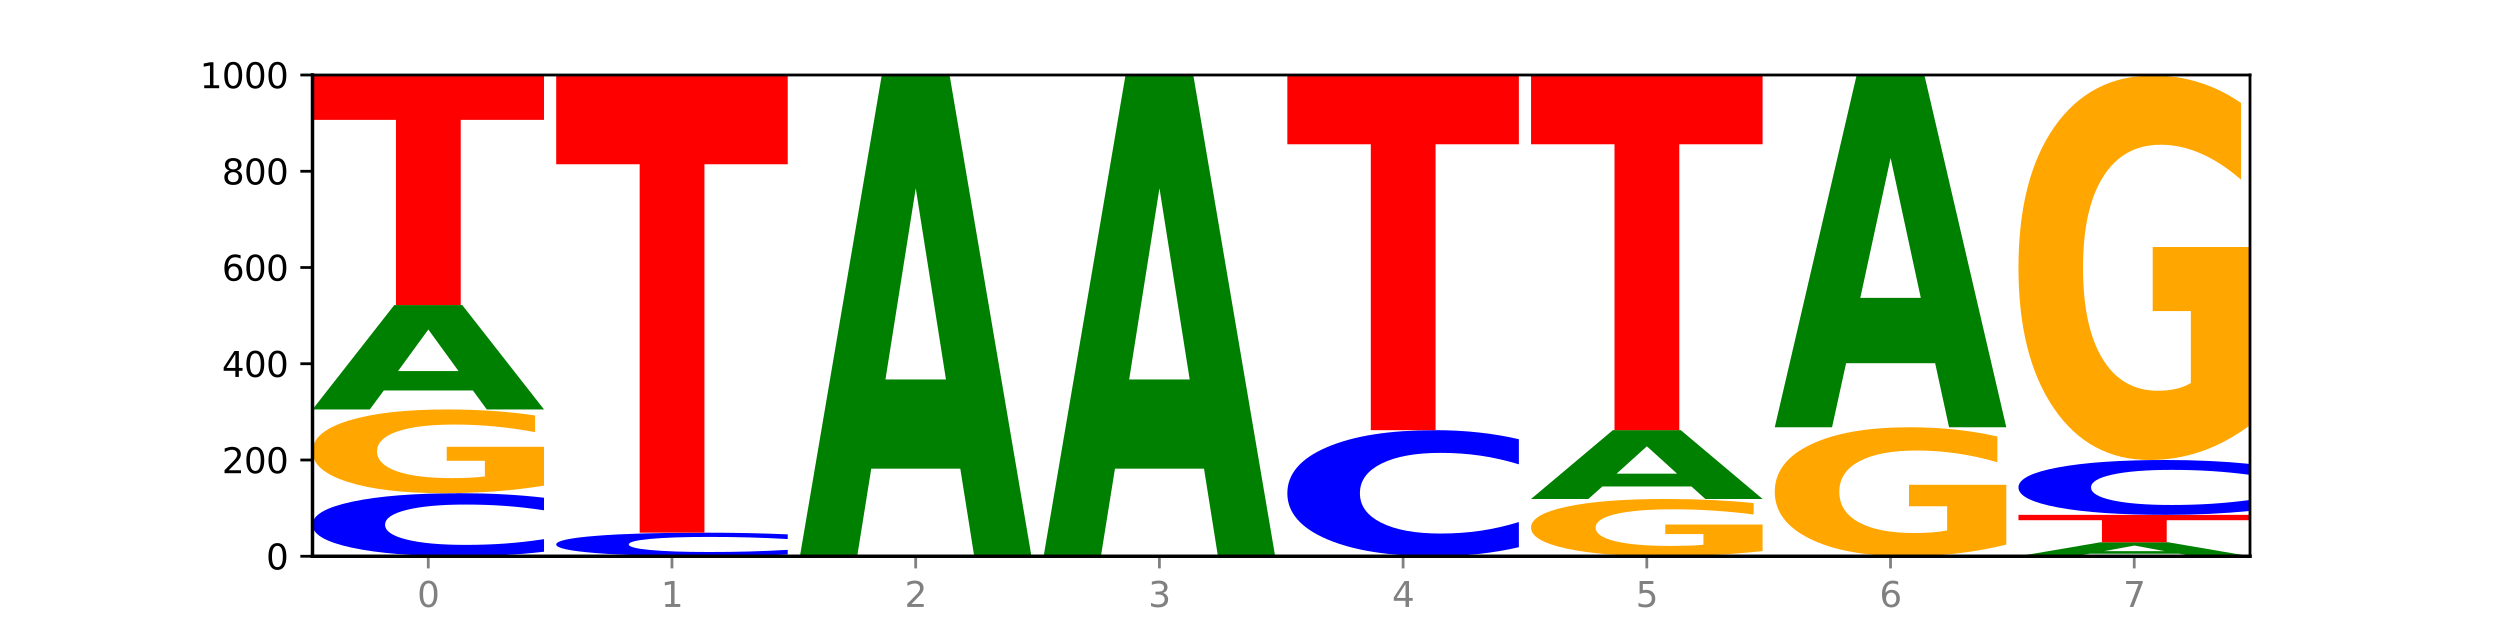
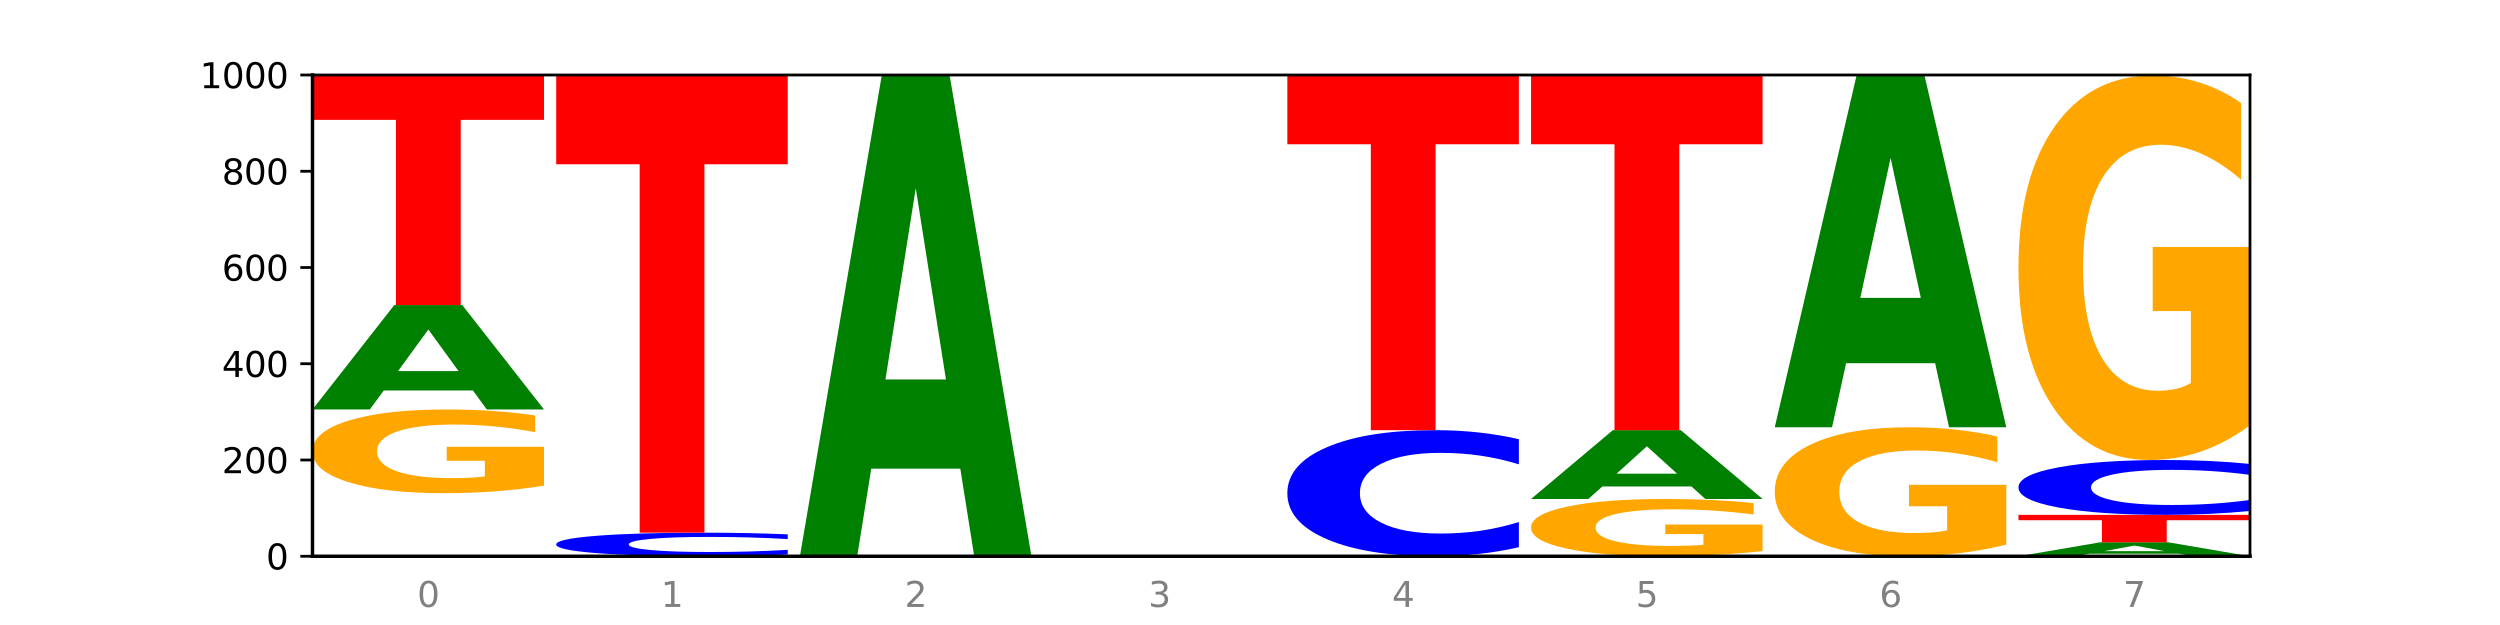
<svg xmlns="http://www.w3.org/2000/svg" xmlns:xlink="http://www.w3.org/1999/xlink" width="720pt" height="180pt" viewBox="0 0 720 180" version="1.1">
  <defs>
    <style type="text/css">*{stroke-linejoin: round; stroke-linecap: butt}</style>
  </defs>
  <g id="figure_1">
    <g id="patch_1">
-       <path d="M 0 180  L 720 180  L 720 0  L 0 0  z " style="fill: #ffffff" />
-     </g>
+       </g>
    <g id="axes_1">
      <g id="patch_2">
-         <path d="M 90 160.2  L 648 160.2  L 648 21.6  L 90 21.6  z " style="fill: #ffffff" />
+         <path d="M 90 160.2  L 648 21.6  L 90 21.6  z " style="fill: #ffffff" />
      </g>
      <g id="line2d_1">
-         <path d="M 90 160.2  L 648 160.2  " clip-path="url(#p660708780d)" style="fill: none; stroke: #000000; stroke-width: 0.5; stroke-linecap: square" />
-       </g>
+         </g>
      <g id="patch_3">
-         <path d="M 156.679 158.899  Q 151.102 159.544 145.07 159.87  Q 139.039 160.2 132.47 160.2  Q 112.882 160.2 101.441 157.755  Q 90 155.309 90 151.127  Q 90 146.93 101.441 144.489  Q 112.882 142.043 132.47 142.043  Q 139.039 142.043 145.07 142.373  Q 151.102 142.7 156.679 143.345  L 156.679 146.964  Q 151.051 146.109 145.591 145.711  Q 140.131 145.314 134.1 145.314  Q 123.281 145.314 117.082 146.863  Q 110.899 148.408 110.899 151.127  Q 110.899 153.835 117.082 155.384  Q 123.281 156.929 134.1 156.929  Q 140.131 156.929 145.591 156.532  Q 151.051 156.131 156.679 155.275  L 156.679 158.899  z " clip-path="url(#p660708780d)" style="fill: #0000ff" />
-       </g>
+         </g>
      <g id="patch_4">
        <path d="M 156.679 139.861  Q 149.955 140.952 142.722 141.5  Q 135.489 142.043 127.778 142.043  Q 110.353 142.043 100.177 138.795  Q 90 135.547 90 129.993  Q 90 124.373 100.356 121.15  Q 110.727 117.927 128.764 117.927  Q 135.713 117.927 142.079 118.365  Q 148.46 118.799 154.109 119.656  L 154.109 124.463  Q 148.281 123.362 142.513 122.819  Q 136.744 122.271 130.946 122.271  Q 120.216 122.271 114.403 124.274  Q 108.59 126.271 108.59 129.993  Q 108.59 133.679 114.194 135.692  Q 119.798 137.699 130.109 137.699  Q 132.919 137.699 135.325 137.585  Q 137.731 137.465 139.643 137.216  L 139.643 132.703  L 128.66 132.703  L 128.66 128.682  L 156.679 128.682  L 156.679 139.861  z " clip-path="url(#p660708780d)" style="fill: #ffa600" />
      </g>
      <g id="patch_5">
        <path d="M 136.189 112.448  L 110.545 112.448  L 106.496 117.927  L 90 117.927  L 113.558 87.851  L 133.121 87.851  L 156.679 117.927  L 140.197 117.927  L 136.189 112.448  z M 114.635 106.866  L 132.058 106.866  L 123.36 94.903  L 114.635 106.866  z " clip-path="url(#p660708780d)" style="fill: #008000" />
      </g>
      <g id="patch_6">
        <path d="M 90 21.6  L 156.679 21.6  L 156.679 34.521  L 132.69 34.521  L 132.69 87.851  L 114.036 87.851  L 114.036 34.521  L 90 34.521  L 90 21.6  z " clip-path="url(#p660708780d)" style="fill: #ff0000" />
      </g>
      <g id="patch_7">
        <path d="M 226.868 159.713  Q 221.29 159.954 215.259 160.077  Q 209.228 160.2 202.659 160.2  Q 183.07 160.2 171.629 159.285  Q 160.189 158.371 160.189 156.806  Q 160.189 155.237 171.629 154.323  Q 183.07 153.409 202.659 153.409  Q 209.228 153.409 215.259 153.532  Q 221.29 153.654 226.868 153.895  L 226.868 155.249  Q 221.24 154.929 215.78 154.781  Q 210.32 154.632 204.289 154.632  Q 193.47 154.632 187.27 155.211  Q 181.088 155.789 181.088 156.806  Q 181.088 157.819 187.27 158.399  Q 193.47 158.977 204.289 158.977  Q 210.32 158.977 215.78 158.828  Q 221.24 158.678 226.868 158.358  L 226.868 159.713  z " clip-path="url(#p660708780d)" style="fill: #0000ff" />
      </g>
      <g id="patch_8">
        <path d="M 160.189 21.6  L 226.868 21.6  L 226.868 47.306  L 202.879 47.306  L 202.879 153.409  L 184.224 153.409  L 184.224 47.306  L 160.189 47.306  L 160.189 21.6  z " clip-path="url(#p660708780d)" style="fill: #ff0000" />
      </g>
      <g id="patch_9">
        <path d="M 276.566 134.977  L 250.922 134.977  L 246.873 160.2  L 230.377 160.2  L 253.935 21.739  L 273.499 21.739  L 297.057 160.2  L 280.574 160.2  L 276.566 134.977  z M 255.012 109.278  L 272.435 109.278  L 263.737 54.203  L 255.012 109.278  z " clip-path="url(#p660708780d)" style="fill: #008000" />
      </g>
      <g id="patch_10">
-         <path d="M 346.755 134.977  L 321.111 134.977  L 317.062 160.2  L 300.566 160.2  L 324.124 21.739  L 343.687 21.739  L 367.245 160.2  L 350.763 160.2  L 346.755 134.977  z M 325.201 109.278  L 342.624 109.278  L 333.926 54.203  L 325.201 109.278  z " clip-path="url(#p660708780d)" style="fill: #008000" />
-       </g>
+         </g>
      <g id="patch_11">
        <path d="M 437.434 157.597  Q 431.856 158.887 425.825 159.54  Q 419.794 160.2 413.225 160.2  Q 393.636 160.2 382.196 155.309  Q 370.755 150.418 370.755 142.055  Q 370.755 133.661 382.196 128.778  Q 393.636 123.887 413.225 123.887  Q 419.794 123.887 425.825 124.547  Q 431.856 125.2 437.434 126.49  L 437.434 133.728  Q 431.806 132.018 426.346 131.223  Q 420.886 130.428 414.855 130.428  Q 404.036 130.428 397.836 133.526  Q 391.654 136.616 391.654 142.055  Q 391.654 147.471 397.836 150.568  Q 404.036 153.659 414.855 153.659  Q 420.886 153.659 426.346 152.864  Q 431.806 152.061 437.434 150.351  L 437.434 157.597  z " clip-path="url(#p660708780d)" style="fill: #0000ff" />
      </g>
      <g id="patch_12">
        <path d="M 370.755 21.6  L 437.434 21.6  L 437.434 41.549  L 413.445 41.549  L 413.445 123.887  L 394.79 123.887  L 394.79 41.549  L 370.755 41.549  L 370.755 21.6  z " clip-path="url(#p660708780d)" style="fill: #ff0000" />
      </g>
      <g id="patch_13">
        <path d="M 507.623 158.708  Q 500.898 159.454 493.665 159.829  Q 486.432 160.2 478.721 160.2  Q 461.297 160.2 451.12 157.979  Q 440.943 155.757 440.943 151.958  Q 440.943 148.115 451.299 145.911  Q 461.67 143.707 479.708 143.707  Q 486.656 143.707 493.023 144.006  Q 499.404 144.303 505.052 144.889  L 505.052 148.177  Q 499.224 147.424 493.456 147.052  Q 487.688 146.678 481.889 146.678  Q 471.16 146.678 465.347 148.047  Q 459.533 149.413 459.533 151.958  Q 459.533 154.48 465.137 155.856  Q 470.741 157.229 481.053 157.229  Q 483.862 157.229 486.268 157.151  Q 488.674 157.069 490.587 156.899  L 490.587 153.812  L 479.603 153.812  L 479.603 151.062  L 507.623 151.062  L 507.623 158.708  z " clip-path="url(#p660708780d)" style="fill: #ffa600" />
      </g>
      <g id="patch_14">
        <path d="M 487.132 140.096  L 461.488 140.096  L 457.439 143.707  L 440.943 143.707  L 464.501 123.887  L 484.065 123.887  L 507.623 143.707  L 491.14 143.707  L 487.132 140.096  z M 465.578 136.418  L 483.001 136.418  L 474.303 128.534  L 465.578 136.418  z " clip-path="url(#p660708780d)" style="fill: #008000" />
      </g>
      <g id="patch_15">
        <path d="M 440.943 21.6  L 507.623 21.6  L 507.623 41.549  L 483.634 41.549  L 483.634 123.887  L 464.979 123.887  L 464.979 41.549  L 440.943 41.549  L 440.943 21.6  z " clip-path="url(#p660708780d)" style="fill: #ff0000" />
      </g>
      <g id="patch_16">
        <path d="M 577.811 156.839  Q 571.087 158.52 563.854 159.364  Q 556.621 160.2 548.91 160.2  Q 531.486 160.2 521.309 155.197  Q 511.132 150.194 511.132 141.639  Q 511.132 132.984 521.488 128.02  Q 531.859 123.055 549.896 123.055  Q 556.845 123.055 563.211 123.73  Q 569.592 124.398 575.241 125.718  L 575.241 133.122  Q 569.413 131.426 563.645 130.59  Q 557.876 129.746 552.078 129.746  Q 541.348 129.746 535.535 132.831  Q 529.722 135.907 529.722 141.639  Q 529.722 147.317 535.326 150.417  Q 540.93 153.509 551.241 153.509  Q 554.051 153.509 556.457 153.333  Q 558.863 153.149 560.775 152.765  L 560.775 145.813  L 549.792 145.813  L 549.792 139.621  L 577.811 139.621  L 577.811 156.839  z " clip-path="url(#p660708780d)" style="fill: #ffa600" />
      </g>
      <g id="patch_17">
        <path d="M 557.321 104.598  L 531.677 104.598  L 527.628 123.055  L 511.132 123.055  L 534.69 21.739  L 554.253 21.739  L 577.811 123.055  L 561.329 123.055  L 557.321 104.598  z M 535.767 85.794  L 553.19 85.794  L 544.492 45.493  L 535.767 85.794  z " clip-path="url(#p660708780d)" style="fill: #008000" />
      </g>
      <g id="patch_18">
        <path d="M 627.51 159.468  L 601.866 159.468  L 597.817 160.2  L 581.321 160.2  L 604.879 156.181  L 624.442 156.181  L 648 160.2  L 631.518 160.2  L 627.51 159.468  z M 605.956 158.722  L 623.379 158.722  L 614.681 157.123  L 605.956 158.722  z " clip-path="url(#p660708780d)" style="fill: #008000" />
      </g>
      <g id="patch_19">
        <path d="M 581.321 148.28  L 648 148.28  L 648 149.821  L 624.011 149.821  L 624.011 156.181  L 605.356 156.181  L 605.356 149.821  L 581.321 149.821  L 581.321 148.28  z " clip-path="url(#p660708780d)" style="fill: #ff0000" />
      </g>
      <g id="patch_20">
        <path d="M 648 147.148  Q 642.422 147.709 636.391 147.993  Q 630.36 148.28 623.791 148.28  Q 604.202 148.28 592.762 146.152  Q 581.321 144.024 581.321 140.385  Q 581.321 136.733 592.762 134.608  Q 604.202 132.48 623.791 132.48  Q 630.36 132.48 636.391 132.767  Q 642.422 133.051 648 133.613  L 648 136.762  Q 642.372 136.018 636.912 135.672  Q 631.452 135.326 625.421 135.326  Q 614.602 135.326 608.402 136.674  Q 602.22 138.019 602.22 140.385  Q 602.22 142.742 608.402 144.09  Q 614.602 145.434 625.421 145.434  Q 631.452 145.434 636.912 145.088  Q 642.372 144.739 648 143.995  L 648 147.148  z " clip-path="url(#p660708780d)" style="fill: #0000ff" />
      </g>
      <g id="patch_21">
        <path d="M 648 122.46  Q 641.275 127.47 634.042 129.987  Q 626.81 132.48 619.099 132.48  Q 601.674 132.48 591.497 117.565  Q 581.321 102.65 581.321 77.144  Q 581.321 51.34 591.677 36.539  Q 602.048 21.739 620.085 21.739  Q 627.034 21.739 633.4 23.752  Q 639.781 25.742 645.43 29.676  L 645.43 51.752  Q 639.602 46.696 633.833 44.203  Q 628.065 41.686 622.267 41.686  Q 611.537 41.686 605.724 50.882  Q 599.911 60.055 599.911 77.144  Q 599.911 94.072 605.515 103.313  Q 611.119 112.532 621.43 112.532  Q 624.239 112.532 626.645 112.006  Q 629.051 111.457 630.964 110.313  L 630.964 89.588  L 619.98 89.588  L 619.98 71.127  L 648 71.127  L 648 122.46  z " clip-path="url(#p660708780d)" style="fill: #ffa600" />
      </g>
      <g id="matplotlib.axis_1">
        <g id="xtick_1">
          <g id="line2d_2">
            <defs>
-               <path id="m38978bbbd5" d="M 0 0  L 0 3.5  " style="stroke: #808080; stroke-width: 0.8" />
-             </defs>
+               </defs>
            <g>
              <use xlink:href="#m38978bbbd5" x="123.34" y="160.2" style="fill: #808080; stroke: #808080; stroke-width: 0.8" />
            </g>
          </g>
          <g id="text_1">
            <g style="fill: #808080" transform="translate(120.158 174.798) scale(0.1 -0.1)">
              <defs>
                <path id="DejaVuSans-30" d="M 2034 4250  Q 1547 4250 1301 3770  Q 1056 3291 1056 2328  Q 1056 1369 1301 889  Q 1547 409 2034 409  Q 2525 409 2770 889  Q 3016 1369 3016 2328  Q 3016 3291 2770 3770  Q 2525 4250 2034 4250  z M 2034 4750  Q 2819 4750 3233 4129  Q 3647 3509 3647 2328  Q 3647 1150 3233 529  Q 2819 -91 2034 -91  Q 1250 -91 836 529  Q 422 1150 422 2328  Q 422 3509 836 4129  Q 1250 4750 2034 4750  z " transform="scale(0.016)" />
              </defs>
              <use xlink:href="#DejaVuSans-30" />
            </g>
          </g>
        </g>
        <g id="xtick_2">
          <g id="line2d_3">
            <g>
              <use xlink:href="#m38978bbbd5" x="193.528" y="160.2" style="fill: #808080; stroke: #808080; stroke-width: 0.8" />
            </g>
          </g>
          <g id="text_2">
            <g style="fill: #808080" transform="translate(190.347 174.798) scale(0.1 -0.1)">
              <defs>
                <path id="DejaVuSans-31" d="M 794 531  L 1825 531  L 1825 4091  L 703 3866  L 703 4441  L 1819 4666  L 2450 4666  L 2450 531  L 3481 531  L 3481 0  L 794 0  L 794 531  z " transform="scale(0.016)" />
              </defs>
              <use xlink:href="#DejaVuSans-31" />
            </g>
          </g>
        </g>
        <g id="xtick_3">
          <g id="line2d_4">
            <g>
              <use xlink:href="#m38978bbbd5" x="263.717" y="160.2" style="fill: #808080; stroke: #808080; stroke-width: 0.8" />
            </g>
          </g>
          <g id="text_3">
            <g style="fill: #808080" transform="translate(260.536 174.798) scale(0.1 -0.1)">
              <defs>
                <path id="DejaVuSans-32" d="M 1228 531  L 3431 531  L 3431 0  L 469 0  L 469 531  Q 828 903 1448 1529  Q 2069 2156 2228 2338  Q 2531 2678 2651 2914  Q 2772 3150 2772 3378  Q 2772 3750 2511 3984  Q 2250 4219 1831 4219  Q 1534 4219 1204 4116  Q 875 4013 500 3803  L 500 4441  Q 881 4594 1212 4672  Q 1544 4750 1819 4750  Q 2544 4750 2975 4387  Q 3406 4025 3406 3419  Q 3406 3131 3298 2873  Q 3191 2616 2906 2266  Q 2828 2175 2409 1742  Q 1991 1309 1228 531  z " transform="scale(0.016)" />
              </defs>
              <use xlink:href="#DejaVuSans-32" />
            </g>
          </g>
        </g>
        <g id="xtick_4">
          <g id="line2d_5">
            <g>
              <use xlink:href="#m38978bbbd5" x="333.906" y="160.2" style="fill: #808080; stroke: #808080; stroke-width: 0.8" />
            </g>
          </g>
          <g id="text_4">
            <g style="fill: #808080" transform="translate(330.724 174.798) scale(0.1 -0.1)">
              <defs>
                <path id="DejaVuSans-33" d="M 2597 2516  Q 3050 2419 3304 2112  Q 3559 1806 3559 1356  Q 3559 666 3084 287  Q 2609 -91 1734 -91  Q 1441 -91 1130 -33  Q 819 25 488 141  L 488 750  Q 750 597 1062 519  Q 1375 441 1716 441  Q 2309 441 2620 675  Q 2931 909 2931 1356  Q 2931 1769 2642 2001  Q 2353 2234 1838 2234  L 1294 2234  L 1294 2753  L 1863 2753  Q 2328 2753 2575 2939  Q 2822 3125 2822 3475  Q 2822 3834 2567 4026  Q 2313 4219 1838 4219  Q 1578 4219 1281 4162  Q 984 4106 628 3988  L 628 4550  Q 988 4650 1302 4700  Q 1616 4750 1894 4750  Q 2613 4750 3031 4423  Q 3450 4097 3450 3541  Q 3450 3153 3228 2886  Q 3006 2619 2597 2516  z " transform="scale(0.016)" />
              </defs>
              <use xlink:href="#DejaVuSans-33" />
            </g>
          </g>
        </g>
        <g id="xtick_5">
          <g id="line2d_6">
            <g>
              <use xlink:href="#m38978bbbd5" x="404.094" y="160.2" style="fill: #808080; stroke: #808080; stroke-width: 0.8" />
            </g>
          </g>
          <g id="text_5">
            <g style="fill: #808080" transform="translate(400.913 174.798) scale(0.1 -0.1)">
              <defs>
                <path id="DejaVuSans-34" d="M 2419 4116  L 825 1625  L 2419 1625  L 2419 4116  z M 2253 4666  L 3047 4666  L 3047 1625  L 3713 1625  L 3713 1100  L 3047 1100  L 3047 0  L 2419 0  L 2419 1100  L 313 1100  L 313 1709  L 2253 4666  z " transform="scale(0.016)" />
              </defs>
              <use xlink:href="#DejaVuSans-34" />
            </g>
          </g>
        </g>
        <g id="xtick_6">
          <g id="line2d_7">
            <g>
              <use xlink:href="#m38978bbbd5" x="474.283" y="160.2" style="fill: #808080; stroke: #808080; stroke-width: 0.8" />
            </g>
          </g>
          <g id="text_6">
            <g style="fill: #808080" transform="translate(471.102 174.798) scale(0.1 -0.1)">
              <defs>
                <path id="DejaVuSans-35" d="M 691 4666  L 3169 4666  L 3169 4134  L 1269 4134  L 1269 2991  Q 1406 3038 1543 3061  Q 1681 3084 1819 3084  Q 2600 3084 3056 2656  Q 3513 2228 3513 1497  Q 3513 744 3044 326  Q 2575 -91 1722 -91  Q 1428 -91 1123 -41  Q 819 9 494 109  L 494 744  Q 775 591 1075 516  Q 1375 441 1709 441  Q 2250 441 2565 725  Q 2881 1009 2881 1497  Q 2881 1984 2565 2268  Q 2250 2553 1709 2553  Q 1456 2553 1204 2497  Q 953 2441 691 2322  L 691 4666  z " transform="scale(0.016)" />
              </defs>
              <use xlink:href="#DejaVuSans-35" />
            </g>
          </g>
        </g>
        <g id="xtick_7">
          <g id="line2d_8">
            <g>
              <use xlink:href="#m38978bbbd5" x="544.472" y="160.2" style="fill: #808080; stroke: #808080; stroke-width: 0.8" />
            </g>
          </g>
          <g id="text_7">
            <g style="fill: #808080" transform="translate(541.29 174.798) scale(0.1 -0.1)">
              <defs>
                <path id="DejaVuSans-36" d="M 2113 2584  Q 1688 2584 1439 2293  Q 1191 2003 1191 1497  Q 1191 994 1439 701  Q 1688 409 2113 409  Q 2538 409 2786 701  Q 3034 994 3034 1497  Q 3034 2003 2786 2293  Q 2538 2584 2113 2584  z M 3366 4563  L 3366 3988  Q 3128 4100 2886 4159  Q 2644 4219 2406 4219  Q 1781 4219 1451 3797  Q 1122 3375 1075 2522  Q 1259 2794 1537 2939  Q 1816 3084 2150 3084  Q 2853 3084 3261 2657  Q 3669 2231 3669 1497  Q 3669 778 3244 343  Q 2819 -91 2113 -91  Q 1303 -91 875 529  Q 447 1150 447 2328  Q 447 3434 972 4092  Q 1497 4750 2381 4750  Q 2619 4750 2861 4703  Q 3103 4656 3366 4563  z " transform="scale(0.016)" />
              </defs>
              <use xlink:href="#DejaVuSans-36" />
            </g>
          </g>
        </g>
        <g id="xtick_8">
          <g id="line2d_9">
            <g>
              <use xlink:href="#m38978bbbd5" x="614.66" y="160.2" style="fill: #808080; stroke: #808080; stroke-width: 0.8" />
            </g>
          </g>
          <g id="text_8">
            <g style="fill: #808080" transform="translate(611.479 174.798) scale(0.1 -0.1)">
              <defs>
                <path id="DejaVuSans-37" d="M 525 4666  L 3525 4666  L 3525 4397  L 1831 0  L 1172 0  L 2766 4134  L 525 4134  L 525 4666  z " transform="scale(0.016)" />
              </defs>
              <use xlink:href="#DejaVuSans-37" />
            </g>
          </g>
        </g>
      </g>
      <g id="matplotlib.axis_2">
        <g id="ytick_1">
          <g id="line2d_10">
            <defs>
              <path id="m51d93e46b5" d="M 0 0  L -3.5 0  " style="stroke: #000000; stroke-width: 0.8" />
            </defs>
            <g>
              <use xlink:href="#m51d93e46b5" x="90" y="160.2" style="stroke: #000000; stroke-width: 0.8" />
            </g>
          </g>
          <g id="text_9">
            <g transform="translate(76.638 163.999) scale(0.1 -0.1)">
              <use xlink:href="#DejaVuSans-30" />
            </g>
          </g>
        </g>
        <g id="ytick_2">
          <g id="line2d_11">
            <g>
              <use xlink:href="#m51d93e46b5" x="90" y="132.48" style="stroke: #000000; stroke-width: 0.8" />
            </g>
          </g>
          <g id="text_10">
            <g transform="translate(63.913 136.279) scale(0.1 -0.1)">
              <use xlink:href="#DejaVuSans-32" />
              <use xlink:href="#DejaVuSans-30" x="63.623" />
              <use xlink:href="#DejaVuSans-30" x="127.246" />
            </g>
          </g>
        </g>
        <g id="ytick_3">
          <g id="line2d_12">
            <g>
              <use xlink:href="#m51d93e46b5" x="90" y="104.76" style="stroke: #000000; stroke-width: 0.8" />
            </g>
          </g>
          <g id="text_11">
            <g transform="translate(63.913 108.559) scale(0.1 -0.1)">
              <use xlink:href="#DejaVuSans-34" />
              <use xlink:href="#DejaVuSans-30" x="63.623" />
              <use xlink:href="#DejaVuSans-30" x="127.246" />
            </g>
          </g>
        </g>
        <g id="ytick_4">
          <g id="line2d_13">
            <g>
              <use xlink:href="#m51d93e46b5" x="90" y="77.04" style="stroke: #000000; stroke-width: 0.8" />
            </g>
          </g>
          <g id="text_12">
            <g transform="translate(63.913 80.839) scale(0.1 -0.1)">
              <use xlink:href="#DejaVuSans-36" />
              <use xlink:href="#DejaVuSans-30" x="63.623" />
              <use xlink:href="#DejaVuSans-30" x="127.246" />
            </g>
          </g>
        </g>
        <g id="ytick_5">
          <g id="line2d_14">
            <g>
              <use xlink:href="#m51d93e46b5" x="90" y="49.32" style="stroke: #000000; stroke-width: 0.8" />
            </g>
          </g>
          <g id="text_13">
            <g transform="translate(63.913 53.119) scale(0.1 -0.1)">
              <defs>
                <path id="DejaVuSans-38" d="M 2034 2216  Q 1584 2216 1326 1975  Q 1069 1734 1069 1313  Q 1069 891 1326 650  Q 1584 409 2034 409  Q 2484 409 2743 651  Q 3003 894 3003 1313  Q 3003 1734 2745 1975  Q 2488 2216 2034 2216  z M 1403 2484  Q 997 2584 770 2862  Q 544 3141 544 3541  Q 544 4100 942 4425  Q 1341 4750 2034 4750  Q 2731 4750 3128 4425  Q 3525 4100 3525 3541  Q 3525 3141 3298 2862  Q 3072 2584 2669 2484  Q 3125 2378 3379 2068  Q 3634 1759 3634 1313  Q 3634 634 3220 271  Q 2806 -91 2034 -91  Q 1263 -91 848 271  Q 434 634 434 1313  Q 434 1759 690 2068  Q 947 2378 1403 2484  z M 1172 3481  Q 1172 3119 1398 2916  Q 1625 2713 2034 2713  Q 2441 2713 2670 2916  Q 2900 3119 2900 3481  Q 2900 3844 2670 4047  Q 2441 4250 2034 4250  Q 1625 4250 1398 4047  Q 1172 3844 1172 3481  z " transform="scale(0.016)" />
              </defs>
              <use xlink:href="#DejaVuSans-38" />
              <use xlink:href="#DejaVuSans-30" x="63.623" />
              <use xlink:href="#DejaVuSans-30" x="127.246" />
            </g>
          </g>
        </g>
        <g id="ytick_6">
          <g id="line2d_15">
            <g>
              <use xlink:href="#m51d93e46b5" x="90" y="21.6" style="stroke: #000000; stroke-width: 0.8" />
            </g>
          </g>
          <g id="text_14">
            <g transform="translate(57.55 25.399) scale(0.1 -0.1)">
              <use xlink:href="#DejaVuSans-31" />
              <use xlink:href="#DejaVuSans-30" x="63.623" />
              <use xlink:href="#DejaVuSans-30" x="127.246" />
              <use xlink:href="#DejaVuSans-30" x="190.869" />
            </g>
          </g>
        </g>
      </g>
      <g id="patch_22">
        <path d="M 90 160.2  L 90 21.6  " style="fill: none; stroke: #000000; stroke-linejoin: miter; stroke-linecap: square" />
      </g>
      <g id="patch_23">
        <path d="M 648 160.2  L 648 21.6  " style="fill: none; stroke: #000000; stroke-width: 0.8; stroke-linejoin: miter; stroke-linecap: square" />
      </g>
      <g id="patch_24">
        <path d="M 90 160.2  L 648 160.2  " style="fill: none; stroke: #000000; stroke-linejoin: miter; stroke-linecap: square" />
      </g>
      <g id="patch_25">
        <path d="M 90 21.6  L 648 21.6  " style="fill: none; stroke: #000000; stroke-width: 0.8; stroke-linejoin: miter; stroke-linecap: square" />
      </g>
    </g>
  </g>
  <defs>
    <clipPath id="p660708780d">
      <rect x="90" y="21.6" width="558" height="138.6" />
    </clipPath>
  </defs>
</svg>